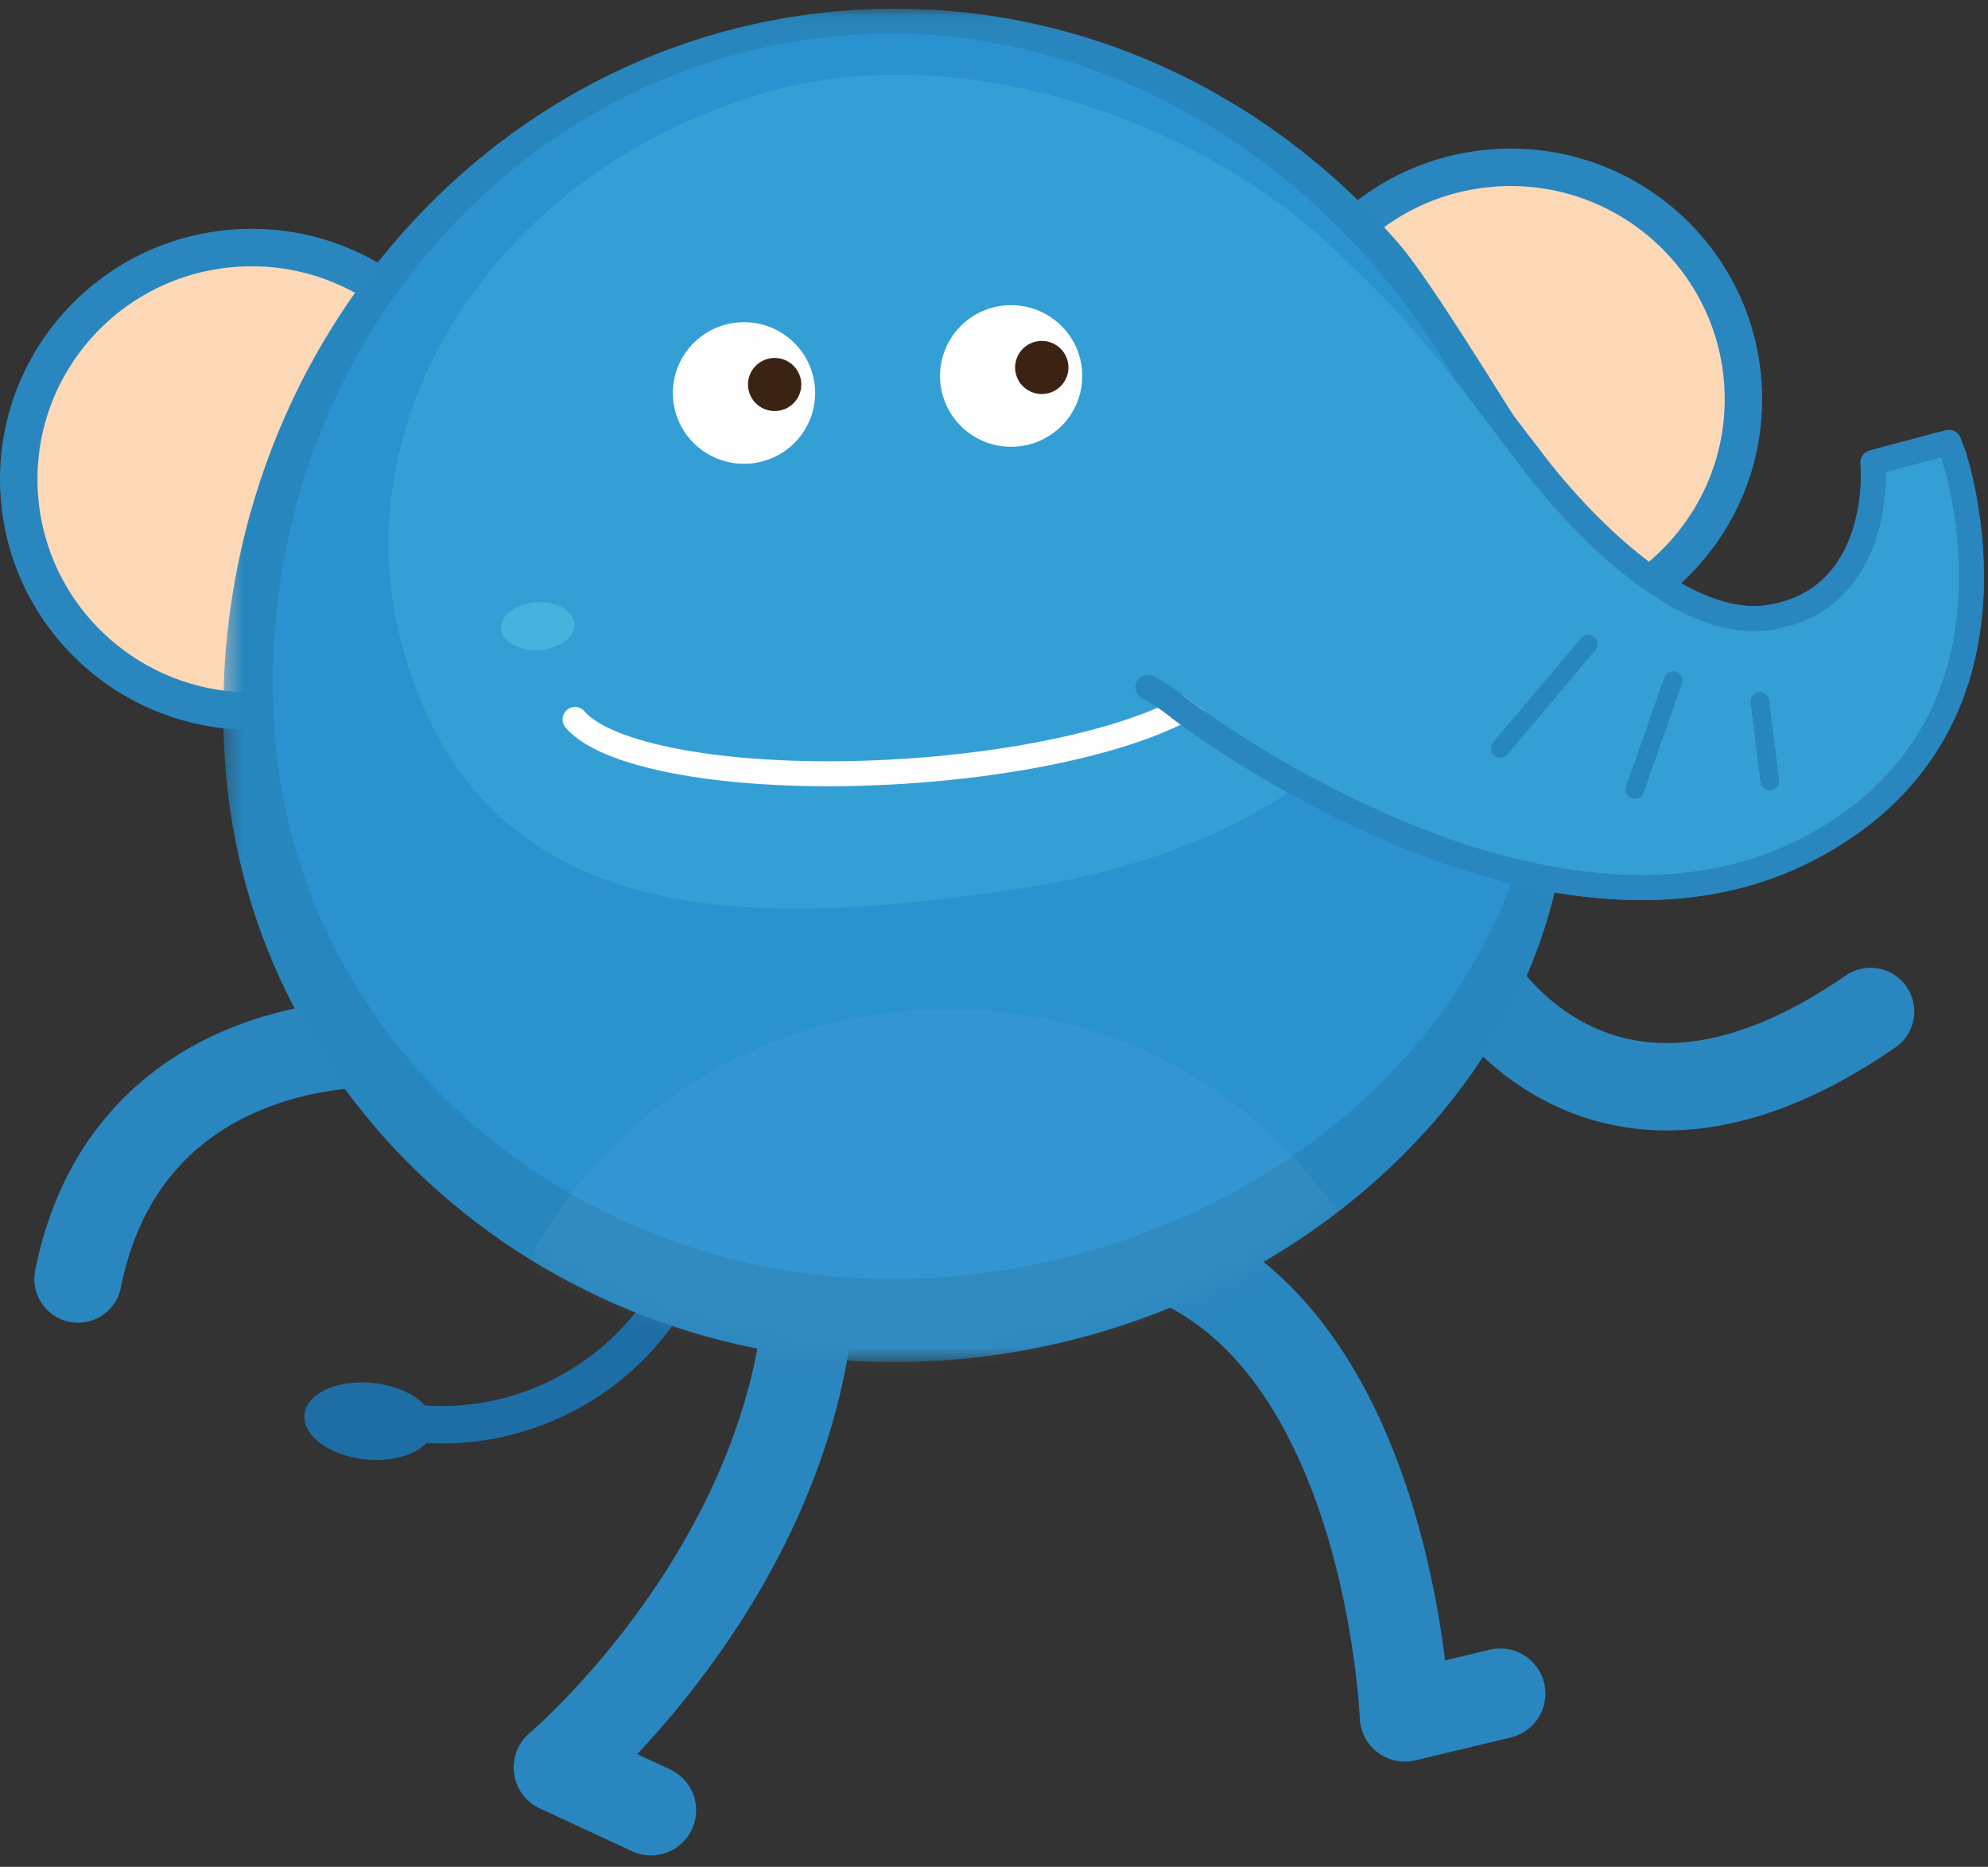
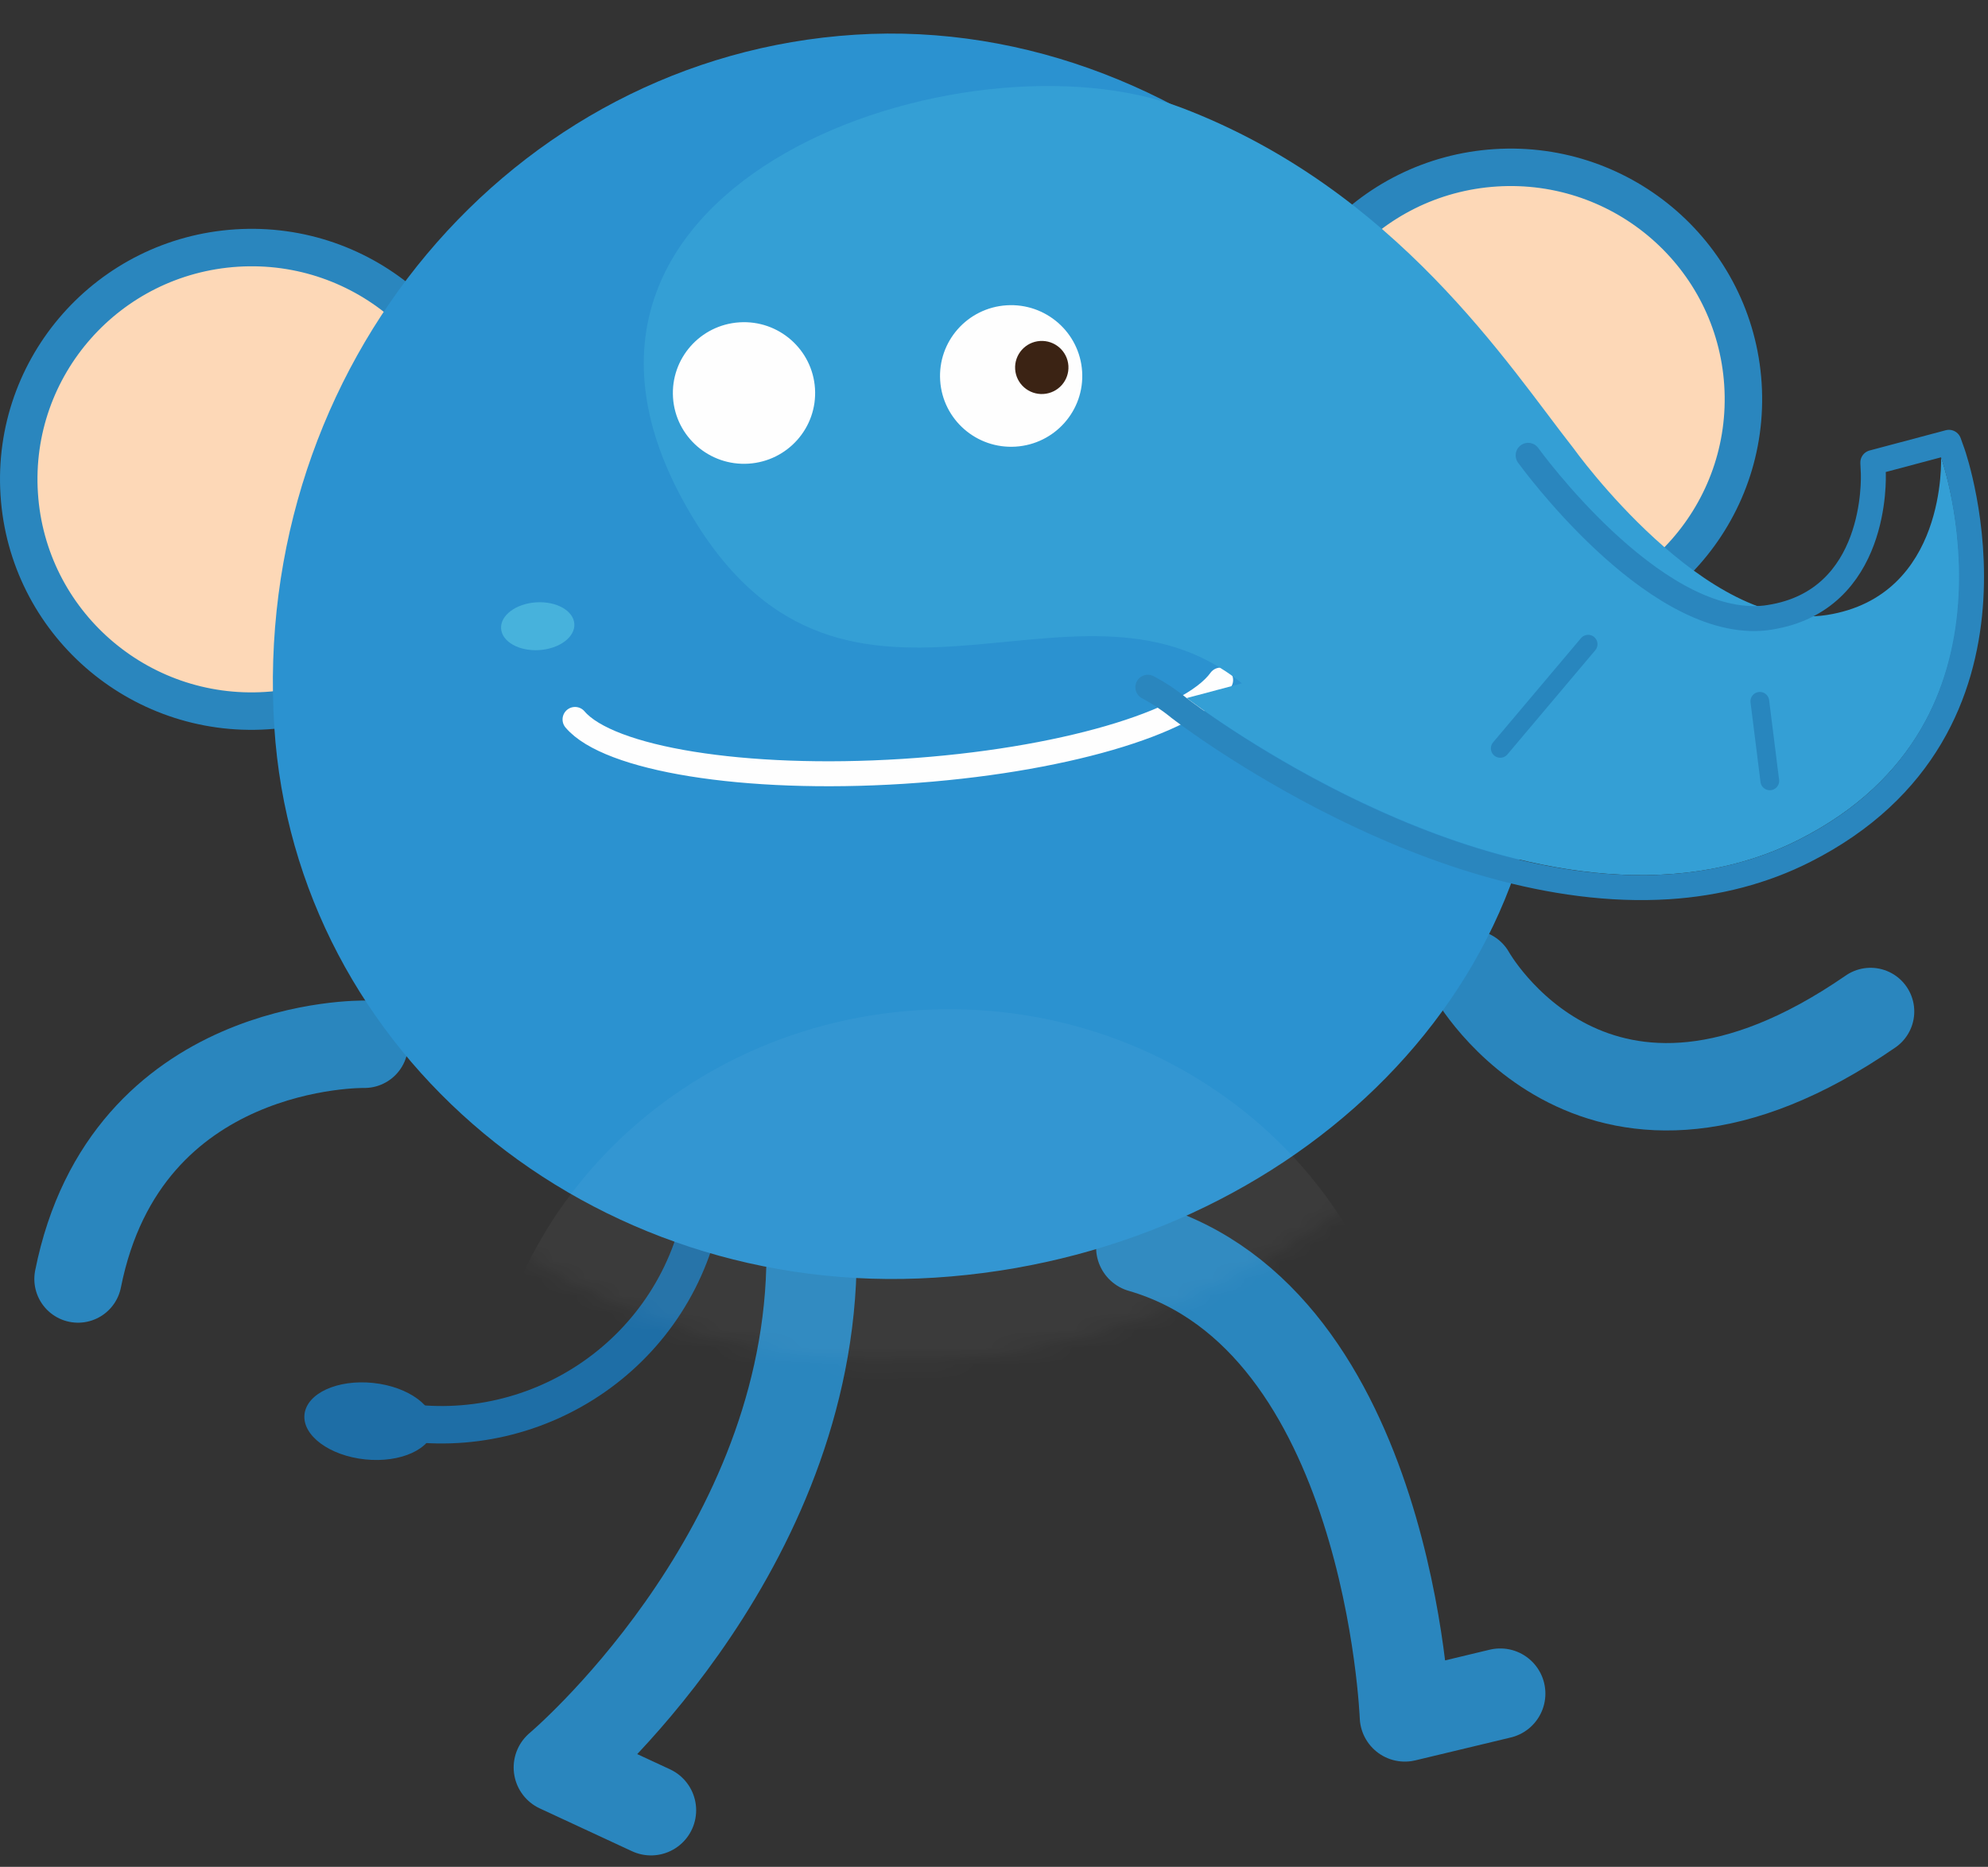
<svg xmlns="http://www.w3.org/2000/svg" height="108" viewBox="0 0 115 108" width="115">
  <rect x="0" y="0" width="115" height="108" fill="#333333" stroke="none" />
  <mask id="a" fill="#fff">
-     <path d="m.363.046h101.858v78.295h-101.858z" fill="#fff" fill-rule="evenodd" />
-   </mask>
+     </mask>
  <mask id="b" fill="#fff">
    <path d="m39.072.046c-.747.003-1.496.029-2.25.076-21.537 1.373-37.819 20.782-36.369 43.352 1.328 20.649 19.855 36.155 41.392 34.782 16.768-1.069 32.003-12.291 35.53-27.087 2.187.374 4.419.536 6.637.396 2.955-.189 5.7-.912 8.156-2.155 14.648-7.402 8.989-23.731 8.931-23.895-.255-.709-1.011-1.103-1.743-.908l-3.192.849c-.659.175-1.106.784-1.074 1.462.012.276.248 6.746-5.382 7.628-.15.022-.303.041-.456.051-4.919.313-10.902-6.465-12.792-9.104-.014-.018-.026-.035-.04-.052-.43-.547-.912-1.186-1.421-1.863-.236-.312-4.79-7.786-6.555-9.843-7.215-8.399-17.637-13.64-29.057-13.688" fill="#fff" fill-rule="evenodd" />
  </mask>
  <g fill="none" fill-rule="evenodd">
    <g transform="translate(1 .454)">
      <path d="m.112 28.132c.475 7.391 6.879 12.998 14.3 12.525 7.422-.473 13.054-6.848 12.579-14.239-.476-7.389-6.878-12.995-14.3-12.523-7.421.473-13.054 6.847-12.579 14.236" fill="#fdd8b7" />
      <path d="m.112 28.132c.475 7.391 6.879 12.998 14.3 12.525 7.422-.473 13.054-6.848 12.579-14.239-.476-7.389-6.878-12.995-14.3-12.523-7.421.473-13.054 6.847-12.579 14.236z" stroke="#2a86be" stroke-width="2.167" />
      <path d="m72.945 23.49c.475 7.391 6.879 12.998 14.3 12.525 7.422-.473 13.055-6.848 12.579-14.239-.475-7.389-6.878-12.995-14.301-12.523-7.421.473-13.053 6.848-12.579 14.236" fill="#fdd8b7" />
      <path d="m72.945 23.49c.475 7.391 6.879 12.998 14.3 12.525 7.422-.473 13.055-6.848 12.579-14.239-.475-7.389-6.878-12.995-14.301-12.523-7.421.473-13.053 6.848-12.579 14.236z" stroke="#2a86be" stroke-width="2.167" />
      <path d="m39.363 70.72c-2.258 8.155-10.727 12.943-18.914 10.695" stroke="#1e6ea6" stroke-linecap="round" stroke-linejoin="round" stroke-width="2.167" />
      <path d="m24.092 82.153c-.13 1.219-1.907 2.035-3.974 1.821-2.064-.218-3.632-1.383-3.505-2.6.131-1.224 1.907-2.038 3.973-1.823 2.064.217 3.634 1.383 3.506 2.603" fill="#1e6ea6" />
      <g stroke="#2a86be">
        <path d="m20.081 59.958s-13.805-.276-16.567 13.579" stroke-linecap="round" stroke-linejoin="round" stroke-width="5.056" />
        <path d="m84.094 55.878s7.271 13.126 23.113 2.184" stroke-linecap="round" stroke-linejoin="round" stroke-width="5.056" />
        <path d="m36.659 104.272-5.334-2.476s14.163-11.922 14.612-28.866" stroke-linecap="round" stroke-linejoin="round" stroke-width="5.223" />
        <path d="m85.785 97.522-5.518 1.323s-.864-22.963-15.249-27.131" stroke-linecap="round" stroke-linejoin="round" stroke-width="5.223" />
      </g>
      <path d="m101.099 25.517c-.255-.709-1.011-1.103-1.743-.908l-3.191.849c-.659.174-1.106.783-1.074 1.462.012.275.248 6.746-5.382 7.628-.15.022-.303.041-.455.05-4.919.314-10.902-6.465-12.792-9.104-.014-.018-.025-.035-.04-.052-.429-.547-.911-1.186-1.421-1.864-.235-.311-4.79-7.785-6.555-9.842-7.752-9.025-19.205-14.403-31.623-13.612-21.537 1.373-37.819 20.781-36.368 43.352 1.327 20.649 19.855 36.155 41.392 34.782 16.768-1.068 32.003-12.291 35.53-27.087 2.187.374 4.419.536 6.637.396 2.955-.189 5.699-.912 8.156-2.155 14.647-7.403 8.989-23.732 8.931-23.895" fill="#2886be" mask="url(#a)" transform="translate(11.551)" />
      <path d="m88.228 38.283c1.217 18.928-15.246 33.907-35.141 35.176-19.895 1.268-37.002-12.926-38.22-31.855-1.34-20.849 13.701-38.782 33.596-40.05s38.424 15.88 39.764 36.729" fill="#2b92d0" />
-       <path d="m81.19 21.541c5.269 17.79-7.252 27.076-23.551 29.459-14.265 2.086-31.314 3.128-35.577-14.927-3.008-12.743 5.717-26.612 21.134-31.14 15.419-4.527 34.913 6.209 37.995 16.608" fill="#349fd5" />
      <path d="m32.224 35.638c.049.762-.86 1.442-2.031 1.517-1.169.075-2.158-.484-2.207-1.247-.049-.763.86-1.442 2.029-1.516 1.171-.074 2.159.482 2.209 1.246" fill="#47b2dc" />
      <path d="m32.264 41.166c1.935 2.281 9.751 3.591 18.982 3.003 9.092-.58 16.591-2.813 18.364-5.28" stroke="#fefefe" stroke-linecap="round" stroke-linejoin="round" stroke-width="1.444" />
-       <path d="m67.65 39.929s20.473 15.745 35.411 8.194c13.677-6.912 8.222-22.12 8.222-22.12l-3.193.851s.374 8.027-6.605 9.121c-6.979 1.093-14.655-9.643-14.655-9.643-3.733-4.745-10.251-14.97-22.674-19.702-12.423-4.733-39.065 4.117-28.809 22.779 8.921 16.231 22.563 2.566 32.303 10.52" fill="#349fd5" />
+       <path d="m67.65 39.929s20.473 15.745 35.411 8.194c13.677-6.912 8.222-22.12 8.222-22.12s.374 8.027-6.605 9.121c-6.979 1.093-14.655-9.643-14.655-9.643-3.733-4.745-10.251-14.97-22.674-19.702-12.423-4.733-39.065 4.117-28.809 22.779 8.921 16.231 22.563 2.566 32.303 10.52" fill="#349fd5" />
      <path d="m87.399 25.887c.091.124 7.118 9.835 13.448 9.432l.002-.001c.176-.011.351-.03.521-.059 6.266-.979 6.009-8.072 5.994-8.373l-.027-.581 4.402-1.171.224.626c.057.159 5.508 15.888-8.576 23.008-2.369 1.198-5.018 1.895-7.874 2.078-13.564.865-27.715-9.886-28.311-10.345-.587-.479-1.188-.874-1.802-1.198" stroke="#2a86be" stroke-linecap="round" stroke-linejoin="round" stroke-width="1.444" />
      <path d="m85.785 42.841 5.084-6.028" stroke="#2886be" stroke-linecap="round" stroke-linejoin="round" stroke-width="1.083" />
-       <path d="m93.572 45.218 2.211-6.298" stroke="#2886be" stroke-linecap="round" stroke-linejoin="round" stroke-width="1.083" />
      <path d="m100.801 40.117.577 4.603" stroke="#2886be" stroke-linecap="round" stroke-linejoin="round" stroke-width="1.083" />
      <path d="m37.932 22.544c-.145-2.259 1.577-4.207 3.845-4.351 2.267-.144 4.222 1.569 4.368 3.828.145 2.257-1.574 4.203-3.842 4.348-2.268.145-4.226-1.567-4.371-3.824" fill="#fefefe" />
-       <path d="m42.272 21.888c-.054-.846.593-1.577 1.441-1.631.85-.054 1.582.589 1.638 1.435.054.847-.59 1.577-1.441 1.631-.849.054-1.583-.588-1.638-1.434" fill="#3b2314" />
      <path d="m53.386 21.559c-.145-2.259 1.573-4.206 3.841-4.351 2.268-.144 4.226 1.569 4.371 3.828.145 2.257-1.576 4.203-3.845 4.348-2.267.144-4.222-1.567-4.367-3.825" fill="#fefefe" />
      <path d="m57.724 20.903c-.055-.846.591-1.577 1.441-1.631.851-.054 1.584.589 1.639 1.435.054.847-.591 1.577-1.442 1.631-.85.054-1.584-.588-1.638-1.434" fill="#3b2314" />
    </g>
    <path d="m68.904 81.762c.904 14.068-10.326 26.239-25.088 27.18-14.759.941-27.458-9.705-28.363-23.773-.904-14.069 10.328-26.238 25.087-27.18 14.762-.941 27.459 9.704 28.364 23.773" fill="#fefefe" mask="url(#b)" opacity=".2" transform="translate(12.551 .454)" />
  </g>
</svg>